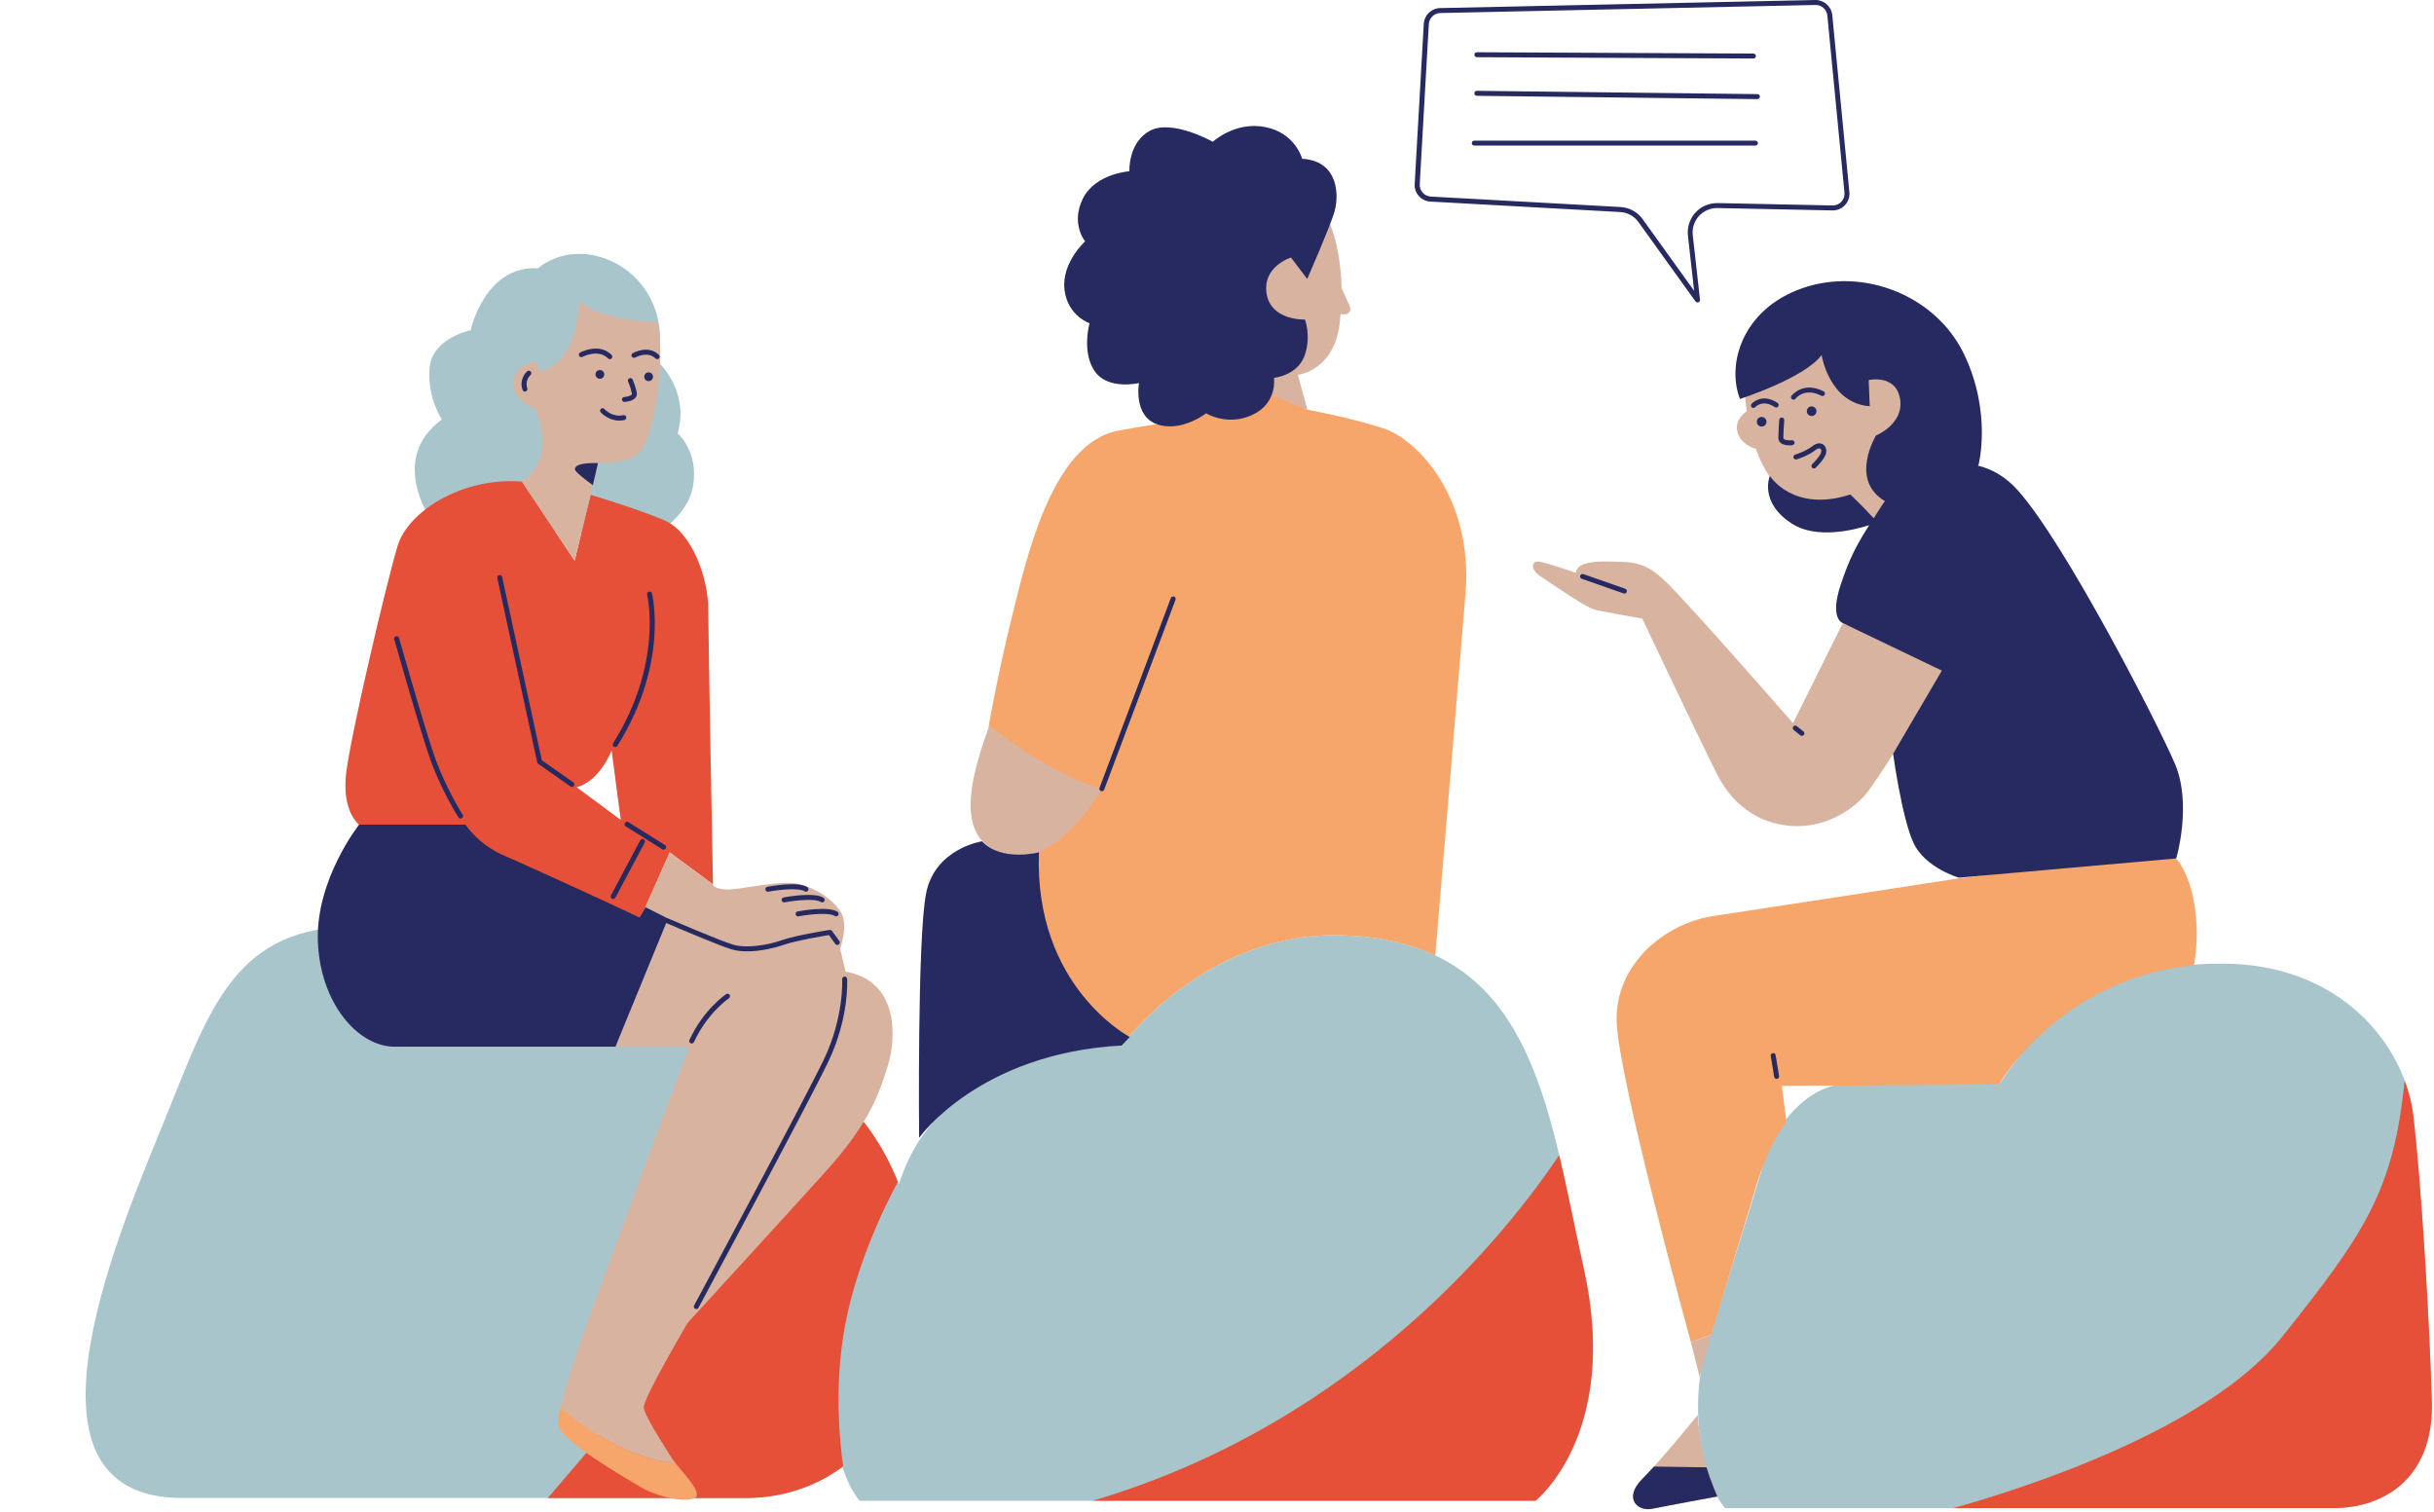
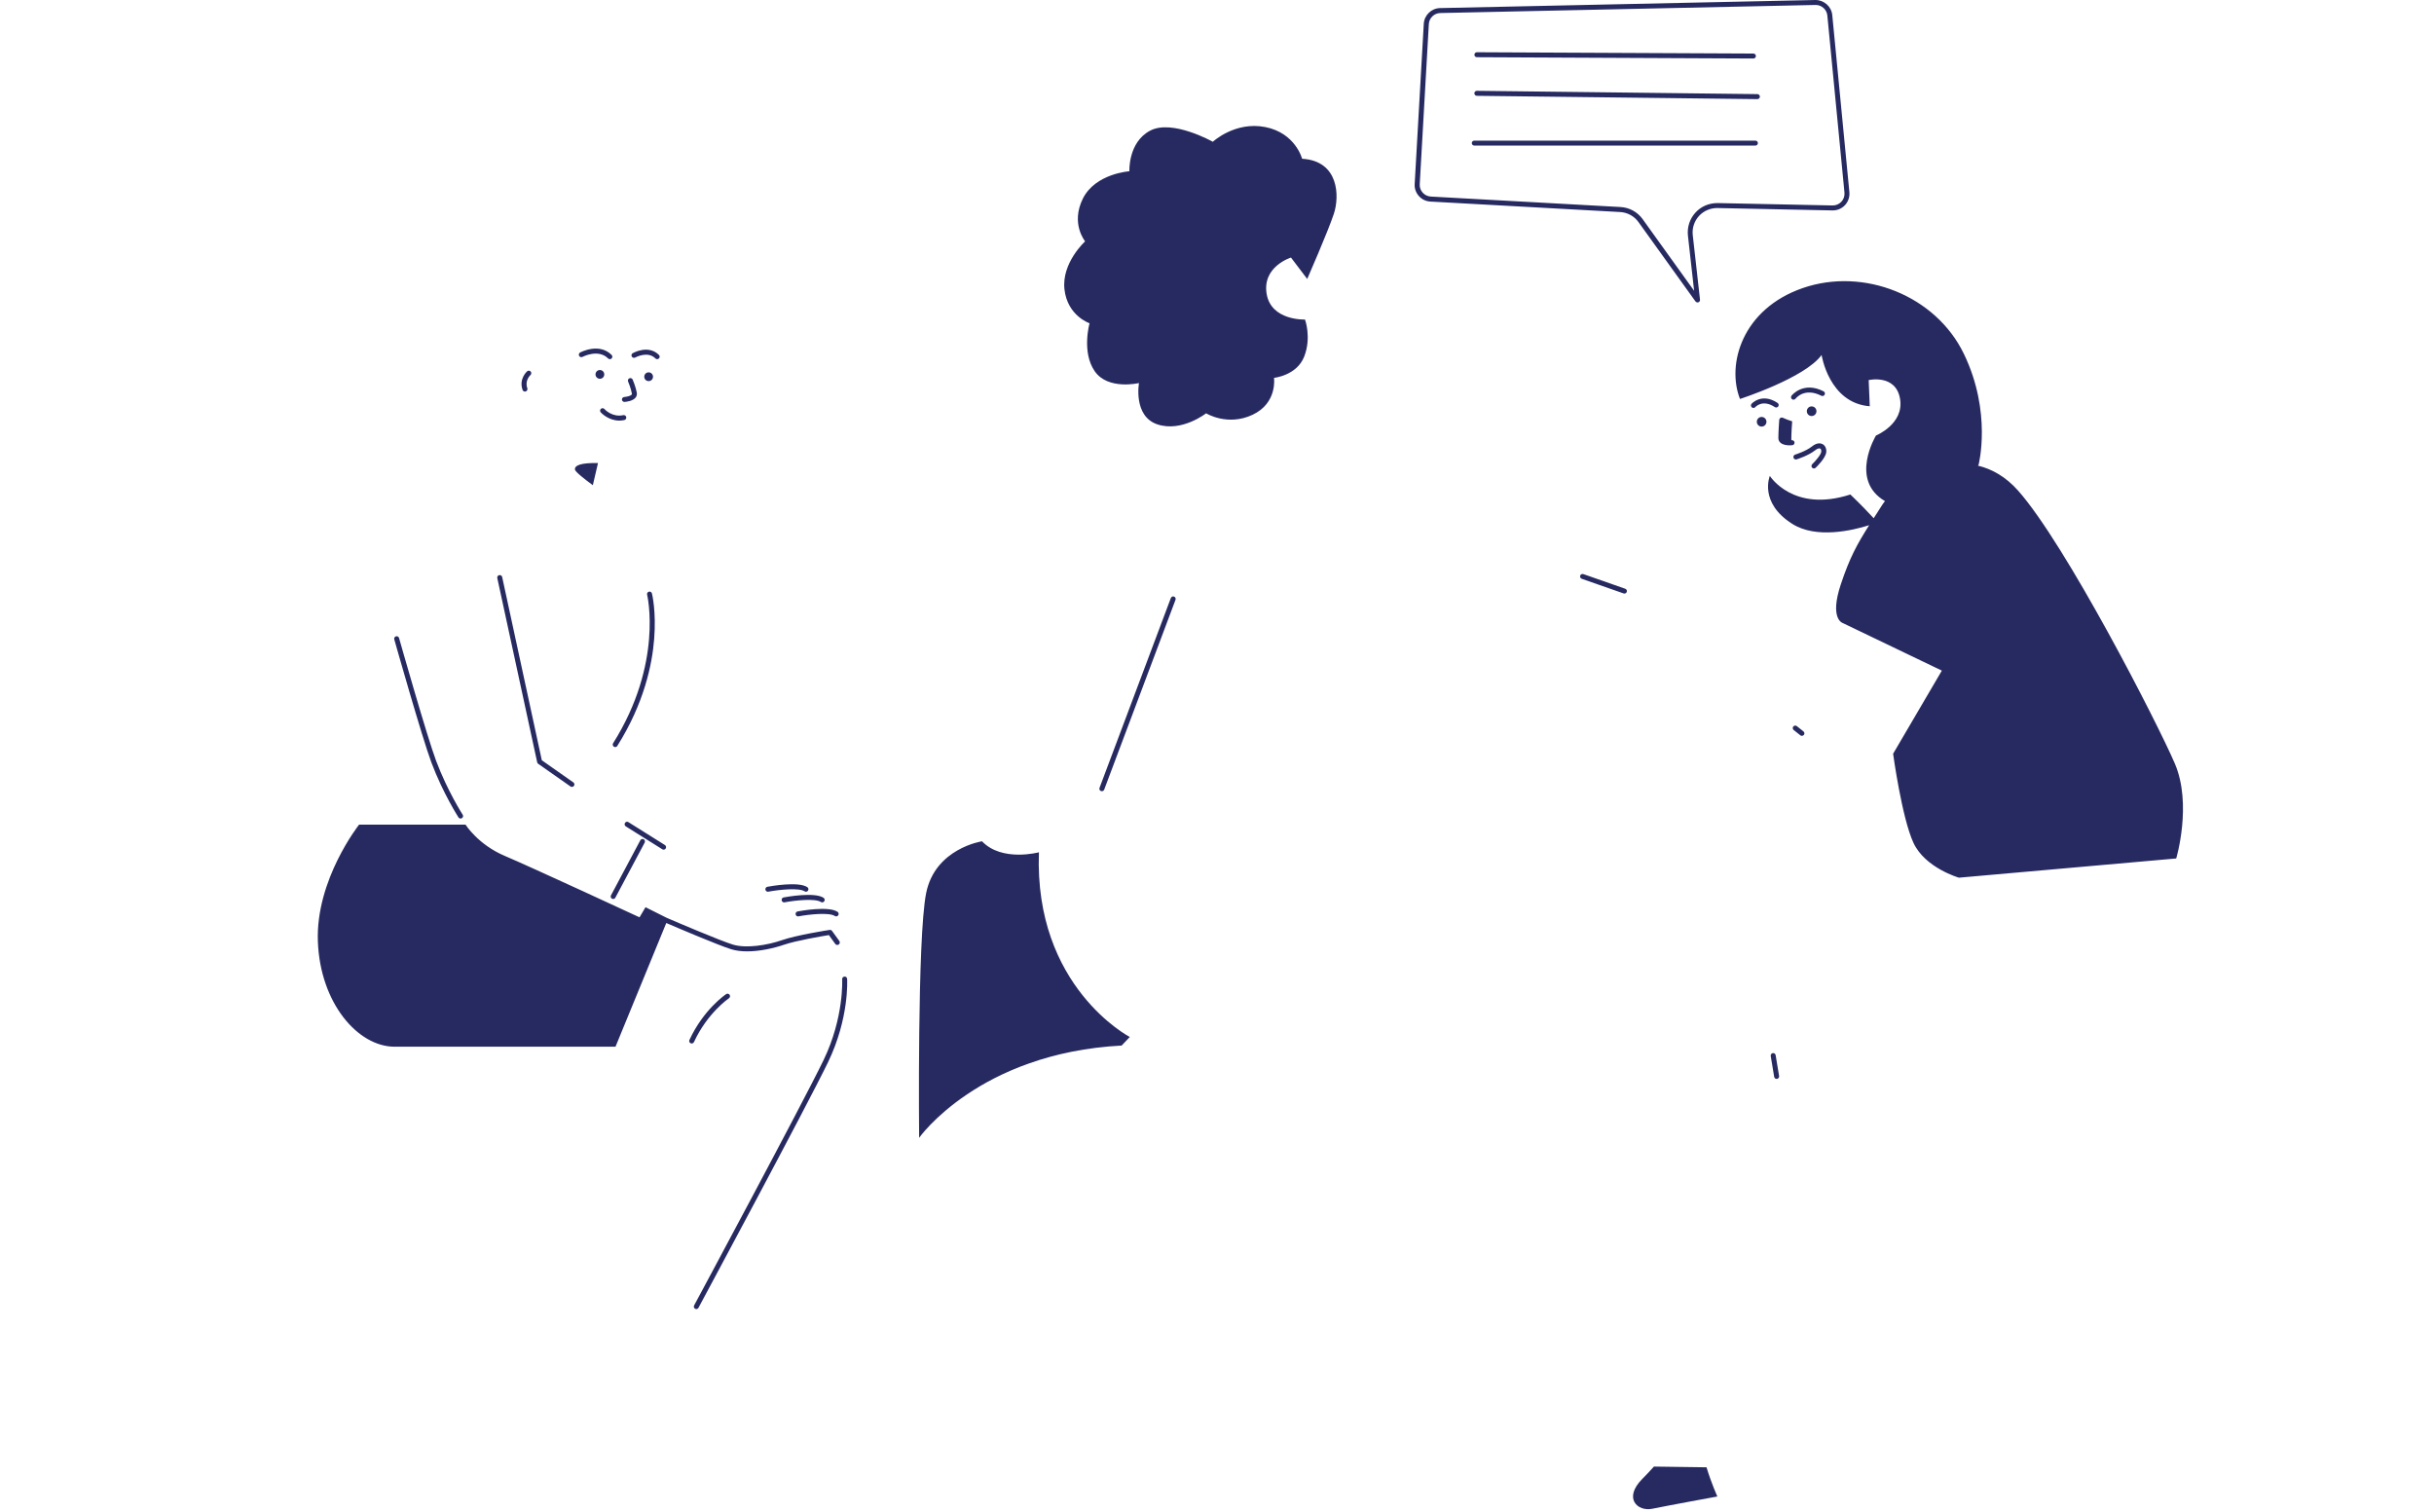
<svg xmlns="http://www.w3.org/2000/svg" fill="#000000" height="310.8" preserveAspectRatio="xMidYMid meet" version="1" viewBox="-17.6 -0.0 500.4 310.8" width="500.4" zoomAndPan="magnify">
  <g id="change1_1">
-     <path d="M462.08,310.05c-10.57,0-125.05,0-125.05,0c-5.12-6.15-7.17-21.52-4.1-31.76 c3.07-10.25,10.25-32.79,12.29-39.96s9.22-15.37,16.39-15.37s31.76,0,31.76,0c10.33-15.3,21.37-24.85,45.88-24.85 s37.61,16.91,39.3,31.27c1.69,14.37,3.38,43.11,3.8,58.75C482.79,303.77,472.65,310.05,462.08,310.05z M257.9,192.27 c-27.88-0.66-44.9,22.69-44.9,22.69s-34.98,0-44.9,26c-0.31,0.82-0.62,1.63-0.93,2.45c-10.42-26.24-32.32-28.77-42.92-28.77 c-11.16,0-38.14,0-38.14,0s-5.43-24.2-30.24-24.2s-30.08,16.13-39.07,38.45c-8.99,22.33-34.42,79.08,3.1,79.08 c37.52,0,88.07,0,115.67,0c7.75,0,14.52-2.35,20.04-6.4c0.77,2.6,1.91,4.94,3.52,6.97h138.96c0,0,17.49-13.71,9.93-47.74 C300.44,226.77,297.6,193.22,257.9,192.27z M70.88,106.64l44.63,4.3c0,0,8.29-4.14,9.4-11.16c1.12-7.01-3.19-10.68-3.19-10.68 c2.55-8.93-4.14-14.82-4.14-14.82c2.23-9.56-2.71-18.33-11-21.2c-8.29-2.87-13.55,2.07-13.55,2.07 c-11-0.64-13.87,12.75-13.87,12.75s-7.97,1.59-8.45,7.81c-0.48,6.22,2.55,10.52,2.55,10.52C62.27,94.2,70.88,106.64,70.88,106.64z" fill="#a8c5cb" />
-   </g>
+     </g>
  <g id="change2_1">
-     <path d="M115.11,186.51l4.97-11.27l8.9,6.58c0,0-0.97-50.88-0.97-56.69s-3.1-15.67-9.09-18.19 c-6-2.51-15.09-5.22-15.09-5.22l-3.29,13.54L89.7,99.01c-12.38-0.97-23.41,6.19-25.54,13.16c-2.13,6.96-9.87,39.66-10.64,47.21 c-0.77,7.55,2.7,10.17,2.7,10.17s21.85,3.41,26.87,5.6c5.01,2.19,30.79,13.45,30.79,13.45L115.11,186.51z M100.94,161.83 c0,0,4.23-0.63,7.2-7.52l1.88,14.25L100.94,161.83z M155.74,274.8c-1.64,10.82-0.84,20.71,0.01,26.67 c-5.54,4.11-12.36,6.51-20.18,6.51c-10.74,0-24.97,0-40.55,0l10.3-12.05l6.6-30.09l39.07-38.01l4.7-1.85 c4.34,4.06,8.29,9.55,11.31,16.98C164.36,247.82,157.83,260.99,155.74,274.8z M308,260.8c7.56,34.03-9.93,47.74-9.93,47.74h-91.02 c54.7-16.17,85.61-55.68,95.9-71.05C304.73,244.97,306.24,252.87,308,260.8z M462.08,310.05c-5.97,0-45.14,0-78.08,0 c14.12-3.95,52.32-16.06,67.63-35.28c16.88-21.19,22.88-29.92,25.13-52.66c0.91,2.44,1.51,4.89,1.79,7.27 c1.69,14.37,3.38,43.11,3.8,58.75C482.79,303.77,472.65,310.05,462.08,310.05z" fill="#e64f38" />
-   </g>
+     </g>
  <g id="change3_1">
-     <path d="M283.7,121.95c-1.49,18.36-5.81,69.48-6.23,74.5c-5.3-2.5-11.7-3.99-19.57-4.17 c-27.88-0.66-44.9,22.69-44.9,22.69s-0.67,0-1.83,0.07c-10.38-3.61-12.92-8.11-17.24-18.7c-5.22-12.79-8.25-47.2-8.25-47.2 s1.99-11.26,4.86-22.74c2.87-11.48,8.09-35.23,21.66-37.84c13.07-2.51,12.83-1.4,12.79-1.31c0.03-0.06,3.16-7.3,9.65-7.82 c6.52-0.52,16.54,4.8,16.54,4.8s8.25,1.46,15.56,3.81C274.04,90.37,285.26,102.64,283.7,121.95z M429.81,176.52 c-8.96-0.4-44.26,3.99-44.26,3.99s-40.83,6.3-50.95,7.82c-10.11,1.53-20.23,10.11-19.84,21.75c0.38,11.64,15.26,65.83,15.26,65.83 l4.2-1.53c0,0,6.68-22.13,9.35-30.91c2.67-8.78,6.11-12.78,6.11-12.78l-0.95-7.44l44.65-0.29c0,0,12.21-21.66,40.07-24.52 C434.97,190.24,433.42,180.73,429.81,176.52z M97.61,289.33c-0.35,1.45-0.55,2.62-0.55,3.37c0,3.22,14.64,11.58,17.05,13.03 c2.41,1.45,7.83,3.2,10.73,2.4c2.59-0.72-1.59-4.77-3.66-7.46C111.63,300.24,101.58,292.66,97.61,289.33z" fill="#f7a66b" />
-   </g>
+     </g>
  <g id="change4_1">
-     <path d="M383.72,136.79l-12.12,18.2c0,0-2.3,3.75-4.91,7.38c-2.61,3.63-8.2,7.56-15,7.47 c-6.8-0.09-12.76-3.73-16.21-10.53c-3.45-6.8-15.46-32.14-15.46-32.14s-8.1-1.4-9.87-1.86c-1.77-0.47-9.5-5.77-11.27-6.99 c-1.77-1.21-1.86-3.26,0.28-2.79c2.14,0.47,7.27,2.24,7.27,2.24c0-1.21,1.3-2.42,6.33-2.33c5.03,0.09,7.56-0.17,11.94,3.97 c4.39,4.14,26.33,29.26,26.33,29.26l10.21-20.55L383.72,136.79z M343.4,92.29c0,0,1.03,3.15,2.92,5.84l6.15,7.49l5.91,1.97 l10.09,0.08l6.86-0.63l7.89-11.2c0,0,3.94-23.42-16.4-29.73c-20.35-6.31-25.95,13.01-25.95,13.01l0.63,5.44 c0,0-2.68,1.66-1.89,4.34C340.41,91.58,343.4,92.29,343.4,92.29z M189.52,175.74c10.28,2.62,19.41-13.58,19.41-13.58 c-10.54-2.77-23.14-12.95-23.14-12.95C179.7,165.56,180.79,173.51,189.52,175.74z M258.21,59.2c0,0,0-15.67-7.49-19.59 c-7.49-3.92-24.55-3-27.31,9.8c-2.77,12.79,20.05,31.69,20.05,31.69l7.72,3.11l-1.96-7.15c0,0,8.3-0.81,8.76-12.45h0.94 c0.81,0,1.34-0.83,1.01-1.56L258.21,59.2z M334.23,274.39l-4.2,1.53l1.79,7.14L334.23,274.39z M331.44,290.88 c0,0-7.32,9.08-11.35,13.12c-4.04,4.04-1.01,6.81,2.02,6.18c3.03-0.63,13.37-2.52,13.37-2.52s-2.14-4.67-3.03-9.21 C331.56,293.91,331.44,290.88,331.44,290.88z M89.7,99.01l10.83,16.25l3.29-13.54l1.51-6.52c0,0,6.85,0.3,8.87-2.62 c2.02-2.92,3.38-9.53,3.83-16.12s-0.5-10.28-0.5-10.28s-11.69-0.1-16.12-4.33c0,0,0.2,12.5-7.96,14.51l-0.91-2.02 c0,0-4.23,0.4-4.64,4.13c-0.4,3.73,4.54,5.64,4.54,5.64S97.24,93.76,89.7,99.01z M156.25,199.75l-1.13-4.66 c0,0,1.77-4.99,0.16-7.56c-1.61-2.57-4.99-4.83-8.52-5.79c-3.54-0.96-12.55,1.29-15.12,1.13s-2.67-1.04-2.67-1.04l-8.9-6.58 l-5.07,11.35l4.75,2.25l-10.82,26.36h15.15c0,0-16.09,43.26-19.79,53.55c-2.83,7.88-5.56,15.84-6.69,20.59 c3.97,3.33,14.02,10.9,23.57,11.34c-0.24-0.32-0.46-0.62-0.63-0.89c-1.61-2.57-5.63-8.69-5.79-10.45 c-0.16-1.77,9.01-17.37,9.01-17.37s19.3-21.07,28.31-31.04c9.01-9.97,11.1-16.08,12.87-21.87 C166.7,213.26,167.18,201.68,156.25,199.75z" fill="#d8b4a0" />
-   </g>
+     </g>
  <g id="change5_1">
-     <path d="M256.61,44c-1.21,3.64-5.46,13.35-5.46,13.35l-3.34-4.4c0,0-5.92,1.82-5.01,7.43 c0.91,5.61,7.89,5.31,7.89,5.31s1.37,3.64-0.15,7.59c-1.52,3.94-6.22,4.4-6.22,4.4s0.76,5.16-4.4,7.59 c-5.16,2.43-9.56-0.3-9.56-0.3s-5.01,3.94-10.01,2.28c-5.01-1.67-3.79-8.5-3.79-8.5s-6.37,1.52-9.1-2.43 c-2.73-3.94-1.06-9.86-1.06-9.86s-4.55-1.52-5.16-6.98c-0.61-5.46,4.25-9.86,4.25-9.86s-3.03-3.64-0.46-8.8 c2.58-5.16,9.56-5.61,9.56-5.61s-0.3-5.92,4.25-8.34c4.55-2.43,12.9,2.28,12.9,2.28s4.55-4.25,10.77-3.03 c6.22,1.21,7.59,6.52,7.59,6.52C257.68,33.08,257.83,40.36,256.61,44z M195.99,175.22c0,0-7.59,2.05-11.7-2.26 c0,0-9.65,1.44-11.49,10.67c-1.85,9.24-1.44,50.29-1.44,50.29s12.26-17.41,41.64-18.97c1.67-1.76,1.67-1.76,1.67-1.76 S194.97,202.93,195.99,175.22z M429.52,156.98c-3.58-8.36-22.49-45.18-32.24-56.13c-2.53-2.85-5.37-4.43-8.24-5.12 c0.08-0.1,0.13-0.16,0.13-0.16s2.8-10.76-3.01-22.8c-5.81-12.05-20.65-17.86-33.13-13.55s-15.7,15.7-12.91,22.8 c0,0,13.34-4.3,16.78-9.04c0,0,1.51,9.9,9.9,10.54l-0.22-5.38c0,0,5.59-1.29,6.45,3.87s-4.95,7.53-4.95,7.53s-5.56,9.14,1.85,13.48 c-0.26,0.33-0.5,0.67-0.71,1c-0.58,0.92-1.12,1.74-1.61,2.52c-0.95-1.03-2.7-2.88-4.8-4.88c-11.77,3.82-16.55-3.82-16.55-3.82 s-2.32,5.47,4.61,9.86c4.96,3.14,12.48,1.33,15.81,0.27c-2.5,3.95-3.99,6.64-5.83,12.16c-2.39,7.17,0.4,7.96,0.4,7.96l20.37,9.78 l-10.02,17.09c0,0,1.79,13.14,4.18,18.31c2.39,5.17,9.35,7.17,9.35,7.17l44.67-3.95C429.81,176.52,433.11,165.34,429.52,156.98z M355.84,84.54c0-0.55-0.44-0.99-0.99-0.99s-0.99,0.44-0.99,0.99c0,0.55,0.44,0.99,0.99,0.99S355.84,85.09,355.84,84.54z M344.57,85.72c-0.55,0-0.99,0.44-0.99,0.99c0,0.55,0.44,0.99,0.99,0.99c0.55,0,0.99-0.44,0.99-0.99 C345.56,86.16,345.12,85.72,344.57,85.72z M357.3,80.45c-4.2-2.15-6.56,0.87-6.58,0.9c-0.17,0.23-0.13,0.55,0.1,0.72 c0.09,0.07,0.2,0.1,0.31,0.1c0.15,0,0.31-0.07,0.41-0.2c0.07-0.1,1.86-2.37,5.3-0.61c0.25,0.13,0.56,0.03,0.69-0.22 C357.66,80.89,357.56,80.58,357.3,80.45z M347.28,83.69c0.23,0.16,0.55,0.09,0.71-0.14c0.16-0.24,0.09-0.55-0.14-0.71 c-3.25-2.17-5.33,0.15-5.35,0.18c-0.19,0.21-0.16,0.53,0.05,0.72c0.1,0.09,0.22,0.13,0.34,0.13c0.14,0,0.28-0.06,0.38-0.17 C343.33,83.62,344.79,82.04,347.28,83.69z M348.74,85.84c-0.26-0.02-0.53,0.19-0.55,0.47c-0.01,0.1-0.18,2.5-0.18,3.74 c0,0.39,0.15,0.73,0.44,0.98c0.5,0.44,1.33,0.53,1.88,0.53c0.28,0,0.49-0.02,0.55-0.03c0.28-0.03,0.48-0.29,0.45-0.57 c-0.03-0.28-0.29-0.49-0.57-0.45c-0.48,0.06-1.34,0.02-1.63-0.25c-0.07-0.06-0.09-0.12-0.09-0.22c0-1.2,0.17-3.65,0.18-3.67 C349.24,86.11,349.02,85.86,348.74,85.84z M354.97,95.43c-0.2,0.2-0.21,0.52-0.02,0.72c0.1,0.11,0.24,0.16,0.37,0.16 c0.13,0,0.25-0.05,0.35-0.14c0.35-0.33,2.09-2.05,2.19-3.24c0.06-0.72-0.23-1.34-0.76-1.62c-0.36-0.19-1.12-0.38-2.19,0.48 c-1.23,0.98-3.43,1.67-3.45,1.67c-0.27,0.08-0.42,0.37-0.34,0.64c0.08,0.27,0.37,0.42,0.64,0.34c0.1-0.03,2.4-0.75,3.79-1.85 c0.52-0.42,0.89-0.46,1.06-0.37c0.16,0.09,0.25,0.33,0.22,0.63C356.79,93.44,355.72,94.71,354.97,95.43z M322.43,301.51 c-0.84,0.93-1.65,1.79-2.35,2.49c-4.04,4.04-1.01,6.81,2.02,6.18c3.03-0.63,13.37-2.52,13.37-2.52s-1.24-2.71-2.23-6L322.43,301.51 z M106.63,76.97c0-0.5-0.4-0.9-0.9-0.9c-0.5,0-0.9,0.4-0.9,0.9c0,0.5,0.4,0.9,0.9,0.9C106.23,77.88,106.63,77.47,106.63,76.97z M116.65,77.45c0-0.5-0.4-0.9-0.9-0.9c-0.5,0-0.9,0.4-0.9,0.9c0,0.5,0.4,0.9,0.9,0.9C116.25,78.35,116.65,77.95,116.65,77.45z M113,73.5c0.03-0.01,2.54-1.42,4.15,0.19c0.1,0.1,0.23,0.15,0.36,0.15s0.26-0.05,0.36-0.15c0.2-0.2,0.2-0.52,0-0.72 c-2.16-2.16-5.26-0.43-5.39-0.36c-0.25,0.14-0.33,0.45-0.19,0.7C112.44,73.55,112.76,73.64,113,73.5z M102.16,73.37 c0.03-0.02,3.24-1.7,5.26,0.32c0.1,0.1,0.23,0.15,0.36,0.15s0.26-0.05,0.36-0.15c0.2-0.2,0.2-0.52,0-0.72 c-2.56-2.56-6.31-0.58-6.47-0.5c-0.25,0.13-0.34,0.44-0.21,0.69C101.6,73.41,101.91,73.5,102.16,73.37z M110.77,82.63 c0.01,0,0.02,0,0.03,0c0.27-0.02,1.67-0.14,2.27-0.89c0.23-0.29,0.31-0.64,0.25-1c-0.21-1.2-0.83-2.64-0.85-2.7 c-0.11-0.26-0.42-0.38-0.67-0.27c-0.26,0.11-0.38,0.41-0.27,0.67c0.01,0.01,0.59,1.39,0.78,2.48c0.01,0.08,0,0.13-0.04,0.19 c-0.23,0.3-1.03,0.47-1.53,0.51c-0.28,0.02-0.5,0.26-0.48,0.54C110.28,82.42,110.5,82.63,110.77,82.63z M106.66,84.09 c-0.19-0.21-0.51-0.23-0.72-0.04c-0.21,0.19-0.23,0.51-0.04,0.72c0.07,0.08,1.55,1.7,3.83,1.7c0.32,0,0.66-0.03,1.02-0.11 c0.28-0.06,0.45-0.33,0.4-0.61c-0.06-0.28-0.33-0.45-0.61-0.4C108.28,85.85,106.72,84.17,106.66,84.09z M90.32,80.5 c0.06,0,0.12-0.01,0.18-0.03c0.27-0.1,0.4-0.39,0.31-0.66c-0.57-1.58,0.6-2.66,0.65-2.71c0.21-0.19,0.23-0.51,0.04-0.72 c-0.19-0.21-0.51-0.23-0.72-0.05c-0.07,0.06-1.75,1.58-0.94,3.83C89.91,80.37,90.11,80.5,90.32,80.5z M104.28,99.75l1.06-4.55 c-3.52-0.08-4.83,0.48-4.74,1.33C100.65,96.99,102.57,98.5,104.28,99.75z M92.84,156.72c0.03,0.13,0.1,0.24,0.21,0.31l6.64,4.66 c0.09,0.06,0.19,0.09,0.29,0.09c0.16,0,0.32-0.08,0.42-0.22c0.16-0.23,0.11-0.55-0.13-0.71l-6.48-4.55l-8.15-37.67 c-0.06-0.28-0.33-0.45-0.61-0.39c-0.28,0.06-0.45,0.33-0.39,0.61L92.84,156.72z M108.61,153.51c0.09,0.05,0.18,0.08,0.27,0.08 c0.17,0,0.34-0.09,0.43-0.24c5.53-8.77,7.18-16.81,7.58-22.01c0.44-5.65-0.42-9.18-0.46-9.33c-0.07-0.28-0.34-0.44-0.62-0.37 c-0.27,0.07-0.44,0.35-0.37,0.62c0.04,0.14,3.34,14.13-7,30.55C108.3,153.04,108.37,153.36,108.61,153.51z M71.1,156.79 c2.39,6.34,5.53,11.21,5.56,11.26c0.1,0.15,0.26,0.23,0.43,0.23c0.1,0,0.19-0.03,0.28-0.08c0.24-0.15,0.31-0.47,0.15-0.71 c-0.03-0.05-3.11-4.84-5.46-11.07c-1.88-4.99-7.56-25.05-7.62-25.25c-0.08-0.27-0.36-0.43-0.63-0.35 c-0.27,0.08-0.43,0.36-0.35,0.63C63.52,131.66,69.2,151.76,71.1,156.79z M108.22,184.76c0.08,0.04,0.16,0.06,0.24,0.06 c0.18,0,0.36-0.1,0.45-0.27l6.03-11.32c0.13-0.25,0.04-0.56-0.21-0.69c-0.25-0.13-0.56-0.04-0.69,0.21l-6.03,11.32 C107.88,184.32,107.97,184.63,108.22,184.76z M110.89,169.18c-0.15,0.24-0.08,0.56,0.16,0.71l7.51,4.71 c0.08,0.05,0.18,0.08,0.27,0.08c0.17,0,0.34-0.09,0.43-0.24c0.15-0.24,0.08-0.56-0.16-0.71l-7.51-4.71 C111.36,168.86,111.04,168.94,110.89,169.18z M346.86,216.51c-0.28,0.05-0.47,0.31-0.42,0.59l0.71,4.28 c0.04,0.25,0.26,0.43,0.5,0.43c0.03,0,0.06,0,0.09-0.01c0.28-0.05,0.47-0.31,0.42-0.59l-0.71-4.28 C347.4,216.65,347.14,216.46,346.86,216.51z M223.77,122.65c-0.26-0.1-0.56,0.03-0.66,0.3l-14.66,39.02 c-0.1,0.27,0.03,0.56,0.3,0.66c0.06,0.02,0.12,0.03,0.18,0.03c0.21,0,0.4-0.13,0.48-0.33l14.66-39.02 C224.17,123.05,224.04,122.75,223.77,122.65z M156.02,200.77c-0.28,0.02-0.5,0.26-0.48,0.54c0,0.08,0.41,7.86-3.82,16.62 c-4.28,8.87-26.39,50.03-26.62,50.45c-0.13,0.25-0.04,0.56,0.21,0.69c0.08,0.04,0.16,0.06,0.24,0.06c0.18,0,0.36-0.1,0.45-0.27 c0.22-0.41,22.35-41.6,26.64-50.49c4.34-9,3.94-16.8,3.92-17.13C156.54,200.97,156.3,200.74,156.02,200.77z M132.75,195.16 c0.98,0.3,2.09,0.43,3.25,0.43c2.61,0,5.46-0.64,7.54-1.35c2.55-0.88,7.93-1.78,9.27-2l1.31,1.82c0.16,0.23,0.48,0.28,0.72,0.12 c0.23-0.17,0.28-0.49,0.12-0.72l-1.5-2.07c-0.11-0.16-0.3-0.24-0.49-0.21c-0.27,0.04-6.76,1.05-9.76,2.09 c-3.07,1.07-7.41,1.76-10.16,0.92c-2.66-0.82-11.86-4.75-13.59-5.5l-4.35-2.18l-1.23,2.08c0,0-22.18-10.29-27.69-12.62 c-5.51-2.33-8.08-6.43-8.08-6.43H56.22c0,0-8.94,11.3-8.47,24c0.47,12.71,8.24,21.65,15.77,21.65s45.42,0,45.42,0l10.44-25.43 C121.75,190.78,130.14,194.36,132.75,195.16z M146.38,187.38c-0.28,0.05-0.46,0.32-0.41,0.6c0.05,0.25,0.26,0.42,0.5,0.42 c0.03,0,0.06,0,0.1-0.01c2.28-0.43,6.32-0.83,7.45-0.08c0.24,0.16,0.55,0.09,0.71-0.14c0.16-0.24,0.09-0.55-0.14-0.71 C152.74,186.22,147.03,187.26,146.38,187.38z M143.51,184.5c-0.28,0.05-0.46,0.32-0.41,0.6c0.05,0.25,0.26,0.42,0.5,0.42 c0.03,0,0.06,0,0.1-0.01c2.28-0.43,6.32-0.83,7.45-0.08c0.24,0.16,0.55,0.09,0.71-0.14c0.16-0.24,0.09-0.55-0.14-0.71 C149.86,183.35,144.15,184.38,143.51,184.5z M140.26,183.33c0.03,0,0.06,0,0.1-0.01c2.28-0.43,6.32-0.83,7.45-0.08 c0.23,0.16,0.55,0.09,0.71-0.14c0.16-0.24,0.09-0.55-0.14-0.71c-1.85-1.23-7.56-0.2-8.21-0.08c-0.28,0.05-0.46,0.32-0.41,0.6 C139.81,183.16,140.02,183.33,140.26,183.33z M132.26,205.23c0.23-0.16,0.3-0.48,0.14-0.71c-0.16-0.24-0.48-0.3-0.71-0.14 c-0.19,0.13-4.64,3.14-7.55,9.42c-0.12,0.26-0.01,0.56,0.25,0.68c0.07,0.03,0.14,0.05,0.21,0.05c0.19,0,0.38-0.11,0.47-0.3 C127.85,208.22,132.22,205.26,132.26,205.23z M316.53,121.04l-8.61-3.01c-0.27-0.09-0.56,0.05-0.65,0.31 c-0.09,0.27,0.05,0.56,0.31,0.65l8.61,3.01c0.06,0.02,0.11,0.03,0.17,0.03c0.21,0,0.41-0.13,0.48-0.34 C316.94,121.43,316.8,121.14,316.53,121.04z M351.8,149.28c-0.22-0.17-0.54-0.14-0.72,0.08c-0.18,0.22-0.14,0.54,0.08,0.72 l1.37,1.09c0.1,0.08,0.21,0.11,0.32,0.11c0.15,0,0.3-0.07,0.4-0.19c0.18-0.22,0.14-0.54-0.08-0.72L351.8,149.28z M359.13,43.26 l-23.63-0.49c-1.4-0.03-2.83,0.56-3.81,1.63c-0.97,1.07-1.44,2.5-1.28,3.94l1.49,13.27c0.03,0.23-0.11,0.45-0.33,0.54 c-0.06,0.02-0.12,0.03-0.18,0.03c-0.16,0-0.32-0.08-0.42-0.21l-11.71-16.3c-0.89-1.24-2.27-2-3.8-2.08l-39-2.15 c-0.91-0.05-1.75-0.45-2.36-1.14c-0.61-0.68-0.92-1.56-0.86-2.47l1.87-32.94c0.1-1.77,1.57-3.19,3.34-3.23L355.61,0 c1.75-0.02,3.31,1.32,3.48,3.09l3.52,36.42c0.09,0.97-0.23,1.94-0.9,2.66C361.05,42.88,360.12,43.28,359.13,43.26z M335.53,41.75 l23.63,0.49c0.67,0.01,1.34-0.27,1.81-0.77c0.47-0.5,0.69-1.18,0.63-1.86l-3.52-36.42c-0.12-1.22-1.16-2.17-2.39-2.17 c-0.02,0-0.03,0-0.05,0l-77.15,1.66c-1.24,0.03-2.27,1.02-2.34,2.26l-1.87,32.94c-0.04,0.64,0.18,1.26,0.61,1.73 c0.43,0.48,1.02,0.76,1.66,0.8l39,2.15c1.83,0.1,3.5,1.01,4.57,2.51l10.57,14.71l-1.27-11.33c-0.19-1.73,0.37-3.46,1.54-4.74 C332.12,42.43,333.75,41.74,335.53,41.75z M286.03,11.76l56.85,0.27c0,0,0,0,0,0c0.28,0,0.51-0.23,0.51-0.51 c0-0.28-0.23-0.51-0.51-0.51l-56.85-0.27c0,0,0,0,0,0c-0.28,0-0.51,0.23-0.51,0.51C285.51,11.53,285.74,11.76,286.03,11.76z M343.7,19.35l-57.67-0.68c0,0,0,0-0.01,0c-0.28,0-0.51,0.23-0.51,0.51c0,0.28,0.22,0.51,0.51,0.52l57.67,0.68c0,0,0,0,0.01,0 c0.28,0,0.51-0.23,0.51-0.51C344.21,19.58,343.98,19.35,343.7,19.35z M343.29,28.91h-57.8c-0.28,0-0.51,0.23-0.51,0.51 s0.23,0.51,0.51,0.51h57.8c0.28,0,0.51-0.23,0.51-0.51S343.57,28.91,343.29,28.91z" fill="#262a60" />
+     <path d="M256.61,44c-1.21,3.64-5.46,13.35-5.46,13.35l-3.34-4.4c0,0-5.92,1.82-5.01,7.43 c0.91,5.61,7.89,5.31,7.89,5.31s1.37,3.64-0.15,7.59c-1.52,3.94-6.22,4.4-6.22,4.4s0.76,5.16-4.4,7.59 c-5.16,2.43-9.56-0.3-9.56-0.3s-5.01,3.94-10.01,2.28c-5.01-1.67-3.79-8.5-3.79-8.5s-6.37,1.52-9.1-2.43 c-2.73-3.94-1.06-9.86-1.06-9.86s-4.55-1.52-5.16-6.98c-0.61-5.46,4.25-9.86,4.25-9.86s-3.03-3.64-0.46-8.8 c2.58-5.16,9.56-5.61,9.56-5.61s-0.3-5.92,4.25-8.34c4.55-2.43,12.9,2.28,12.9,2.28s4.55-4.25,10.77-3.03 c6.22,1.21,7.59,6.52,7.59,6.52C257.68,33.08,257.83,40.36,256.61,44z M195.99,175.22c0,0-7.59,2.05-11.7-2.26 c0,0-9.65,1.44-11.49,10.67c-1.85,9.24-1.44,50.29-1.44,50.29s12.26-17.41,41.64-18.97c1.67-1.76,1.67-1.76,1.67-1.76 S194.97,202.93,195.99,175.22z M429.52,156.98c-3.58-8.36-22.49-45.18-32.24-56.13c-2.53-2.85-5.37-4.43-8.24-5.12 c0.08-0.1,0.13-0.16,0.13-0.16s2.8-10.76-3.01-22.8c-5.81-12.05-20.65-17.86-33.13-13.55s-15.7,15.7-12.91,22.8 c0,0,13.34-4.3,16.78-9.04c0,0,1.51,9.9,9.9,10.54l-0.22-5.38c0,0,5.59-1.29,6.45,3.87s-4.95,7.53-4.95,7.53s-5.56,9.14,1.85,13.48 c-0.26,0.33-0.5,0.67-0.71,1c-0.58,0.92-1.12,1.74-1.61,2.52c-0.95-1.03-2.7-2.88-4.8-4.88c-11.77,3.82-16.55-3.82-16.55-3.82 s-2.32,5.47,4.61,9.86c4.96,3.14,12.48,1.33,15.81,0.27c-2.5,3.95-3.99,6.64-5.83,12.16c-2.39,7.17,0.4,7.96,0.4,7.96l20.37,9.78 l-10.02,17.09c0,0,1.79,13.14,4.18,18.31c2.39,5.17,9.35,7.17,9.35,7.17l44.67-3.95C429.81,176.52,433.11,165.34,429.52,156.98z M355.84,84.54c0-0.55-0.44-0.99-0.99-0.99s-0.99,0.44-0.99,0.99c0,0.55,0.44,0.99,0.99,0.99S355.84,85.09,355.84,84.54z M344.57,85.72c-0.55,0-0.99,0.44-0.99,0.99c0,0.55,0.44,0.99,0.99,0.99c0.55,0,0.99-0.44,0.99-0.99 C345.56,86.16,345.12,85.72,344.57,85.72z M357.3,80.45c-4.2-2.15-6.56,0.87-6.58,0.9c-0.17,0.23-0.13,0.55,0.1,0.72 c0.09,0.07,0.2,0.1,0.31,0.1c0.15,0,0.31-0.07,0.41-0.2c0.07-0.1,1.86-2.37,5.3-0.61c0.25,0.13,0.56,0.03,0.69-0.22 C357.66,80.89,357.56,80.58,357.3,80.45z M347.28,83.69c0.23,0.16,0.55,0.09,0.71-0.14c0.16-0.24,0.09-0.55-0.14-0.71 c-3.25-2.17-5.33,0.15-5.35,0.18c-0.19,0.21-0.16,0.53,0.05,0.72c0.1,0.09,0.22,0.13,0.34,0.13c0.14,0,0.28-0.06,0.38-0.17 C343.33,83.62,344.79,82.04,347.28,83.69z M348.74,85.84c-0.26-0.02-0.53,0.19-0.55,0.47c-0.01,0.1-0.18,2.5-0.18,3.74 c0,0.39,0.15,0.73,0.44,0.98c0.5,0.44,1.33,0.53,1.88,0.53c0.28,0,0.49-0.02,0.55-0.03c0.28-0.03,0.48-0.29,0.45-0.57 c-0.03-0.28-0.29-0.49-0.57-0.45c-0.07-0.06-0.09-0.12-0.09-0.22c0-1.2,0.17-3.65,0.18-3.67 C349.24,86.11,349.02,85.86,348.74,85.84z M354.97,95.43c-0.2,0.2-0.21,0.52-0.02,0.72c0.1,0.11,0.24,0.16,0.37,0.16 c0.13,0,0.25-0.05,0.35-0.14c0.35-0.33,2.09-2.05,2.19-3.24c0.06-0.72-0.23-1.34-0.76-1.62c-0.36-0.19-1.12-0.38-2.19,0.48 c-1.23,0.98-3.43,1.67-3.45,1.67c-0.27,0.08-0.42,0.37-0.34,0.64c0.08,0.27,0.37,0.42,0.64,0.34c0.1-0.03,2.4-0.75,3.79-1.85 c0.52-0.42,0.89-0.46,1.06-0.37c0.16,0.09,0.25,0.33,0.22,0.63C356.79,93.44,355.72,94.71,354.97,95.43z M322.43,301.51 c-0.84,0.93-1.65,1.79-2.35,2.49c-4.04,4.04-1.01,6.81,2.02,6.18c3.03-0.63,13.37-2.52,13.37-2.52s-1.24-2.71-2.23-6L322.43,301.51 z M106.63,76.97c0-0.5-0.4-0.9-0.9-0.9c-0.5,0-0.9,0.4-0.9,0.9c0,0.5,0.4,0.9,0.9,0.9C106.23,77.88,106.63,77.47,106.63,76.97z M116.65,77.45c0-0.5-0.4-0.9-0.9-0.9c-0.5,0-0.9,0.4-0.9,0.9c0,0.5,0.4,0.9,0.9,0.9C116.25,78.35,116.65,77.95,116.65,77.45z M113,73.5c0.03-0.01,2.54-1.42,4.15,0.19c0.1,0.1,0.23,0.15,0.36,0.15s0.26-0.05,0.36-0.15c0.2-0.2,0.2-0.52,0-0.72 c-2.16-2.16-5.26-0.43-5.39-0.36c-0.25,0.14-0.33,0.45-0.19,0.7C112.44,73.55,112.76,73.64,113,73.5z M102.16,73.37 c0.03-0.02,3.24-1.7,5.26,0.32c0.1,0.1,0.23,0.15,0.36,0.15s0.26-0.05,0.36-0.15c0.2-0.2,0.2-0.52,0-0.72 c-2.56-2.56-6.31-0.58-6.47-0.5c-0.25,0.13-0.34,0.44-0.21,0.69C101.6,73.41,101.91,73.5,102.16,73.37z M110.77,82.63 c0.01,0,0.02,0,0.03,0c0.27-0.02,1.67-0.14,2.27-0.89c0.23-0.29,0.31-0.64,0.25-1c-0.21-1.2-0.83-2.64-0.85-2.7 c-0.11-0.26-0.42-0.38-0.67-0.27c-0.26,0.11-0.38,0.41-0.27,0.67c0.01,0.01,0.59,1.39,0.78,2.48c0.01,0.08,0,0.13-0.04,0.19 c-0.23,0.3-1.03,0.47-1.53,0.51c-0.28,0.02-0.5,0.26-0.48,0.54C110.28,82.42,110.5,82.63,110.77,82.63z M106.66,84.09 c-0.19-0.21-0.51-0.23-0.72-0.04c-0.21,0.19-0.23,0.51-0.04,0.72c0.07,0.08,1.55,1.7,3.83,1.7c0.32,0,0.66-0.03,1.02-0.11 c0.28-0.06,0.45-0.33,0.4-0.61c-0.06-0.28-0.33-0.45-0.61-0.4C108.28,85.85,106.72,84.17,106.66,84.09z M90.32,80.5 c0.06,0,0.12-0.01,0.18-0.03c0.27-0.1,0.4-0.39,0.31-0.66c-0.57-1.58,0.6-2.66,0.65-2.71c0.21-0.19,0.23-0.51,0.04-0.72 c-0.19-0.21-0.51-0.23-0.72-0.05c-0.07,0.06-1.75,1.58-0.94,3.83C89.91,80.37,90.11,80.5,90.32,80.5z M104.28,99.75l1.06-4.55 c-3.52-0.08-4.83,0.48-4.74,1.33C100.65,96.99,102.57,98.5,104.28,99.75z M92.84,156.72c0.03,0.13,0.1,0.24,0.21,0.31l6.64,4.66 c0.09,0.06,0.19,0.09,0.29,0.09c0.16,0,0.32-0.08,0.42-0.22c0.16-0.23,0.11-0.55-0.13-0.71l-6.48-4.55l-8.15-37.67 c-0.06-0.28-0.33-0.45-0.61-0.39c-0.28,0.06-0.45,0.33-0.39,0.61L92.84,156.72z M108.61,153.51c0.09,0.05,0.18,0.08,0.27,0.08 c0.17,0,0.34-0.09,0.43-0.24c5.53-8.77,7.18-16.81,7.58-22.01c0.44-5.65-0.42-9.18-0.46-9.33c-0.07-0.28-0.34-0.44-0.62-0.37 c-0.27,0.07-0.44,0.35-0.37,0.62c0.04,0.14,3.34,14.13-7,30.55C108.3,153.04,108.37,153.36,108.61,153.51z M71.1,156.79 c2.39,6.34,5.53,11.21,5.56,11.26c0.1,0.15,0.26,0.23,0.43,0.23c0.1,0,0.19-0.03,0.28-0.08c0.24-0.15,0.31-0.47,0.15-0.71 c-0.03-0.05-3.11-4.84-5.46-11.07c-1.88-4.99-7.56-25.05-7.62-25.25c-0.08-0.27-0.36-0.43-0.63-0.35 c-0.27,0.08-0.43,0.36-0.35,0.63C63.52,131.66,69.2,151.76,71.1,156.79z M108.22,184.76c0.08,0.04,0.16,0.06,0.24,0.06 c0.18,0,0.36-0.1,0.45-0.27l6.03-11.32c0.13-0.25,0.04-0.56-0.21-0.69c-0.25-0.13-0.56-0.04-0.69,0.21l-6.03,11.32 C107.88,184.32,107.97,184.63,108.22,184.76z M110.89,169.18c-0.15,0.24-0.08,0.56,0.16,0.71l7.51,4.71 c0.08,0.05,0.18,0.08,0.27,0.08c0.17,0,0.34-0.09,0.43-0.24c0.15-0.24,0.08-0.56-0.16-0.71l-7.51-4.71 C111.36,168.86,111.04,168.94,110.89,169.18z M346.86,216.51c-0.28,0.05-0.47,0.31-0.42,0.59l0.71,4.28 c0.04,0.25,0.26,0.43,0.5,0.43c0.03,0,0.06,0,0.09-0.01c0.28-0.05,0.47-0.31,0.42-0.59l-0.71-4.28 C347.4,216.65,347.14,216.46,346.86,216.51z M223.77,122.65c-0.26-0.1-0.56,0.03-0.66,0.3l-14.66,39.02 c-0.1,0.27,0.03,0.56,0.3,0.66c0.06,0.02,0.12,0.03,0.18,0.03c0.21,0,0.4-0.13,0.48-0.33l14.66-39.02 C224.17,123.05,224.04,122.75,223.77,122.65z M156.02,200.77c-0.28,0.02-0.5,0.26-0.48,0.54c0,0.08,0.41,7.86-3.82,16.62 c-4.28,8.87-26.39,50.03-26.62,50.45c-0.13,0.25-0.04,0.56,0.21,0.69c0.08,0.04,0.16,0.06,0.24,0.06c0.18,0,0.36-0.1,0.45-0.27 c0.22-0.41,22.35-41.6,26.64-50.49c4.34-9,3.94-16.8,3.92-17.13C156.54,200.97,156.3,200.74,156.02,200.77z M132.75,195.16 c0.98,0.3,2.09,0.43,3.25,0.43c2.61,0,5.46-0.64,7.54-1.35c2.55-0.88,7.93-1.78,9.27-2l1.31,1.82c0.16,0.23,0.48,0.28,0.72,0.12 c0.23-0.17,0.28-0.49,0.12-0.72l-1.5-2.07c-0.11-0.16-0.3-0.24-0.49-0.21c-0.27,0.04-6.76,1.05-9.76,2.09 c-3.07,1.07-7.41,1.76-10.16,0.92c-2.66-0.82-11.86-4.75-13.59-5.5l-4.35-2.18l-1.23,2.08c0,0-22.18-10.29-27.69-12.62 c-5.51-2.33-8.08-6.43-8.08-6.43H56.22c0,0-8.94,11.3-8.47,24c0.47,12.71,8.24,21.65,15.77,21.65s45.42,0,45.42,0l10.44-25.43 C121.75,190.78,130.14,194.36,132.75,195.16z M146.38,187.38c-0.28,0.05-0.46,0.32-0.41,0.6c0.05,0.25,0.26,0.42,0.5,0.42 c0.03,0,0.06,0,0.1-0.01c2.28-0.43,6.32-0.83,7.45-0.08c0.24,0.16,0.55,0.09,0.71-0.14c0.16-0.24,0.09-0.55-0.14-0.71 C152.74,186.22,147.03,187.26,146.38,187.38z M143.51,184.5c-0.28,0.05-0.46,0.32-0.41,0.6c0.05,0.25,0.26,0.42,0.5,0.42 c0.03,0,0.06,0,0.1-0.01c2.28-0.43,6.32-0.83,7.45-0.08c0.24,0.16,0.55,0.09,0.71-0.14c0.16-0.24,0.09-0.55-0.14-0.71 C149.86,183.35,144.15,184.38,143.51,184.5z M140.26,183.33c0.03,0,0.06,0,0.1-0.01c2.28-0.43,6.32-0.83,7.45-0.08 c0.23,0.16,0.55,0.09,0.71-0.14c0.16-0.24,0.09-0.55-0.14-0.71c-1.85-1.23-7.56-0.2-8.21-0.08c-0.28,0.05-0.46,0.32-0.41,0.6 C139.81,183.16,140.02,183.33,140.26,183.33z M132.26,205.23c0.23-0.16,0.3-0.48,0.14-0.71c-0.16-0.24-0.48-0.3-0.71-0.14 c-0.19,0.13-4.64,3.14-7.55,9.42c-0.12,0.26-0.01,0.56,0.25,0.68c0.07,0.03,0.14,0.05,0.21,0.05c0.19,0,0.38-0.11,0.47-0.3 C127.85,208.22,132.22,205.26,132.26,205.23z M316.53,121.04l-8.61-3.01c-0.27-0.09-0.56,0.05-0.65,0.31 c-0.09,0.27,0.05,0.56,0.31,0.65l8.61,3.01c0.06,0.02,0.11,0.03,0.17,0.03c0.21,0,0.41-0.13,0.48-0.34 C316.94,121.43,316.8,121.14,316.53,121.04z M351.8,149.28c-0.22-0.17-0.54-0.14-0.72,0.08c-0.18,0.22-0.14,0.54,0.08,0.72 l1.37,1.09c0.1,0.08,0.21,0.11,0.32,0.11c0.15,0,0.3-0.07,0.4-0.19c0.18-0.22,0.14-0.54-0.08-0.72L351.8,149.28z M359.13,43.26 l-23.63-0.49c-1.4-0.03-2.83,0.56-3.81,1.63c-0.97,1.07-1.44,2.5-1.28,3.94l1.49,13.27c0.03,0.23-0.11,0.45-0.33,0.54 c-0.06,0.02-0.12,0.03-0.18,0.03c-0.16,0-0.32-0.08-0.42-0.21l-11.71-16.3c-0.89-1.24-2.27-2-3.8-2.08l-39-2.15 c-0.91-0.05-1.75-0.45-2.36-1.14c-0.61-0.68-0.92-1.56-0.86-2.47l1.87-32.94c0.1-1.77,1.57-3.19,3.34-3.23L355.61,0 c1.75-0.02,3.31,1.32,3.48,3.09l3.52,36.42c0.09,0.97-0.23,1.94-0.9,2.66C361.05,42.88,360.12,43.28,359.13,43.26z M335.53,41.75 l23.63,0.49c0.67,0.01,1.34-0.27,1.81-0.77c0.47-0.5,0.69-1.18,0.63-1.86l-3.52-36.42c-0.12-1.22-1.16-2.17-2.39-2.17 c-0.02,0-0.03,0-0.05,0l-77.15,1.66c-1.24,0.03-2.27,1.02-2.34,2.26l-1.87,32.94c-0.04,0.64,0.18,1.26,0.61,1.73 c0.43,0.48,1.02,0.76,1.66,0.8l39,2.15c1.83,0.1,3.5,1.01,4.57,2.51l10.57,14.71l-1.27-11.33c-0.19-1.73,0.37-3.46,1.54-4.74 C332.12,42.43,333.75,41.74,335.53,41.75z M286.03,11.76l56.85,0.27c0,0,0,0,0,0c0.28,0,0.51-0.23,0.51-0.51 c0-0.28-0.23-0.51-0.51-0.51l-56.85-0.27c0,0,0,0,0,0c-0.28,0-0.51,0.23-0.51,0.51C285.51,11.53,285.74,11.76,286.03,11.76z M343.7,19.35l-57.67-0.68c0,0,0,0-0.01,0c-0.28,0-0.51,0.23-0.51,0.51c0,0.28,0.22,0.51,0.51,0.52l57.67,0.68c0,0,0,0,0.01,0 c0.28,0,0.51-0.23,0.51-0.51C344.21,19.58,343.98,19.35,343.7,19.35z M343.29,28.91h-57.8c-0.28,0-0.51,0.23-0.51,0.51 s0.23,0.51,0.51,0.51h57.8c0.28,0,0.51-0.23,0.51-0.51S343.57,28.91,343.29,28.91z" fill="#262a60" />
  </g>
</svg>